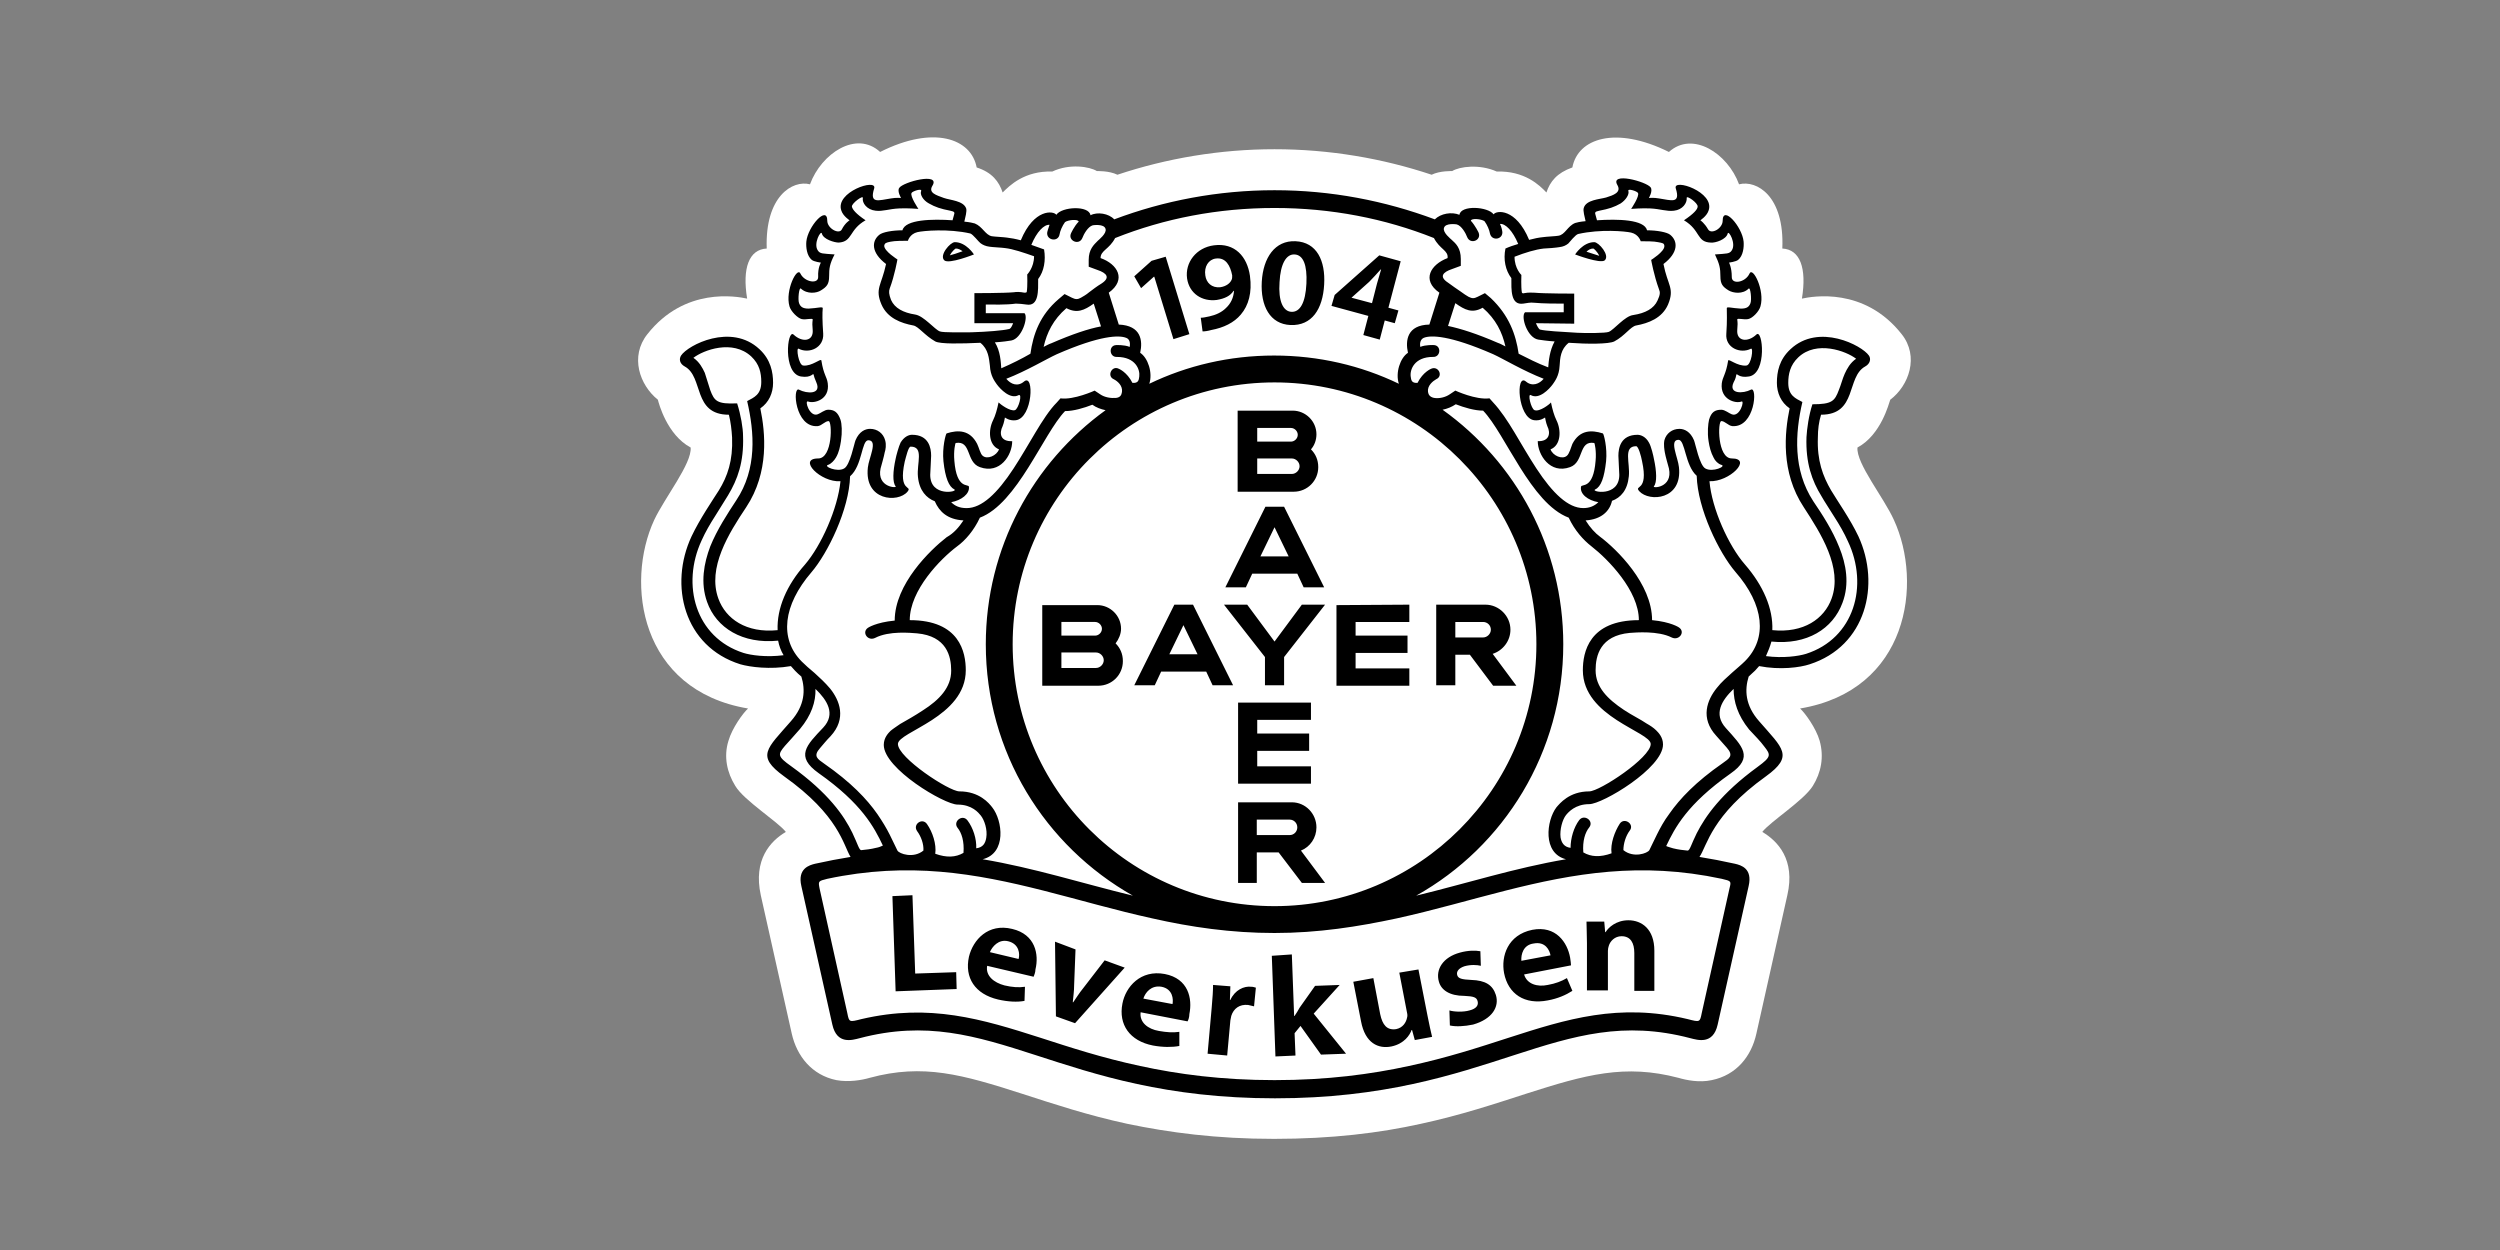
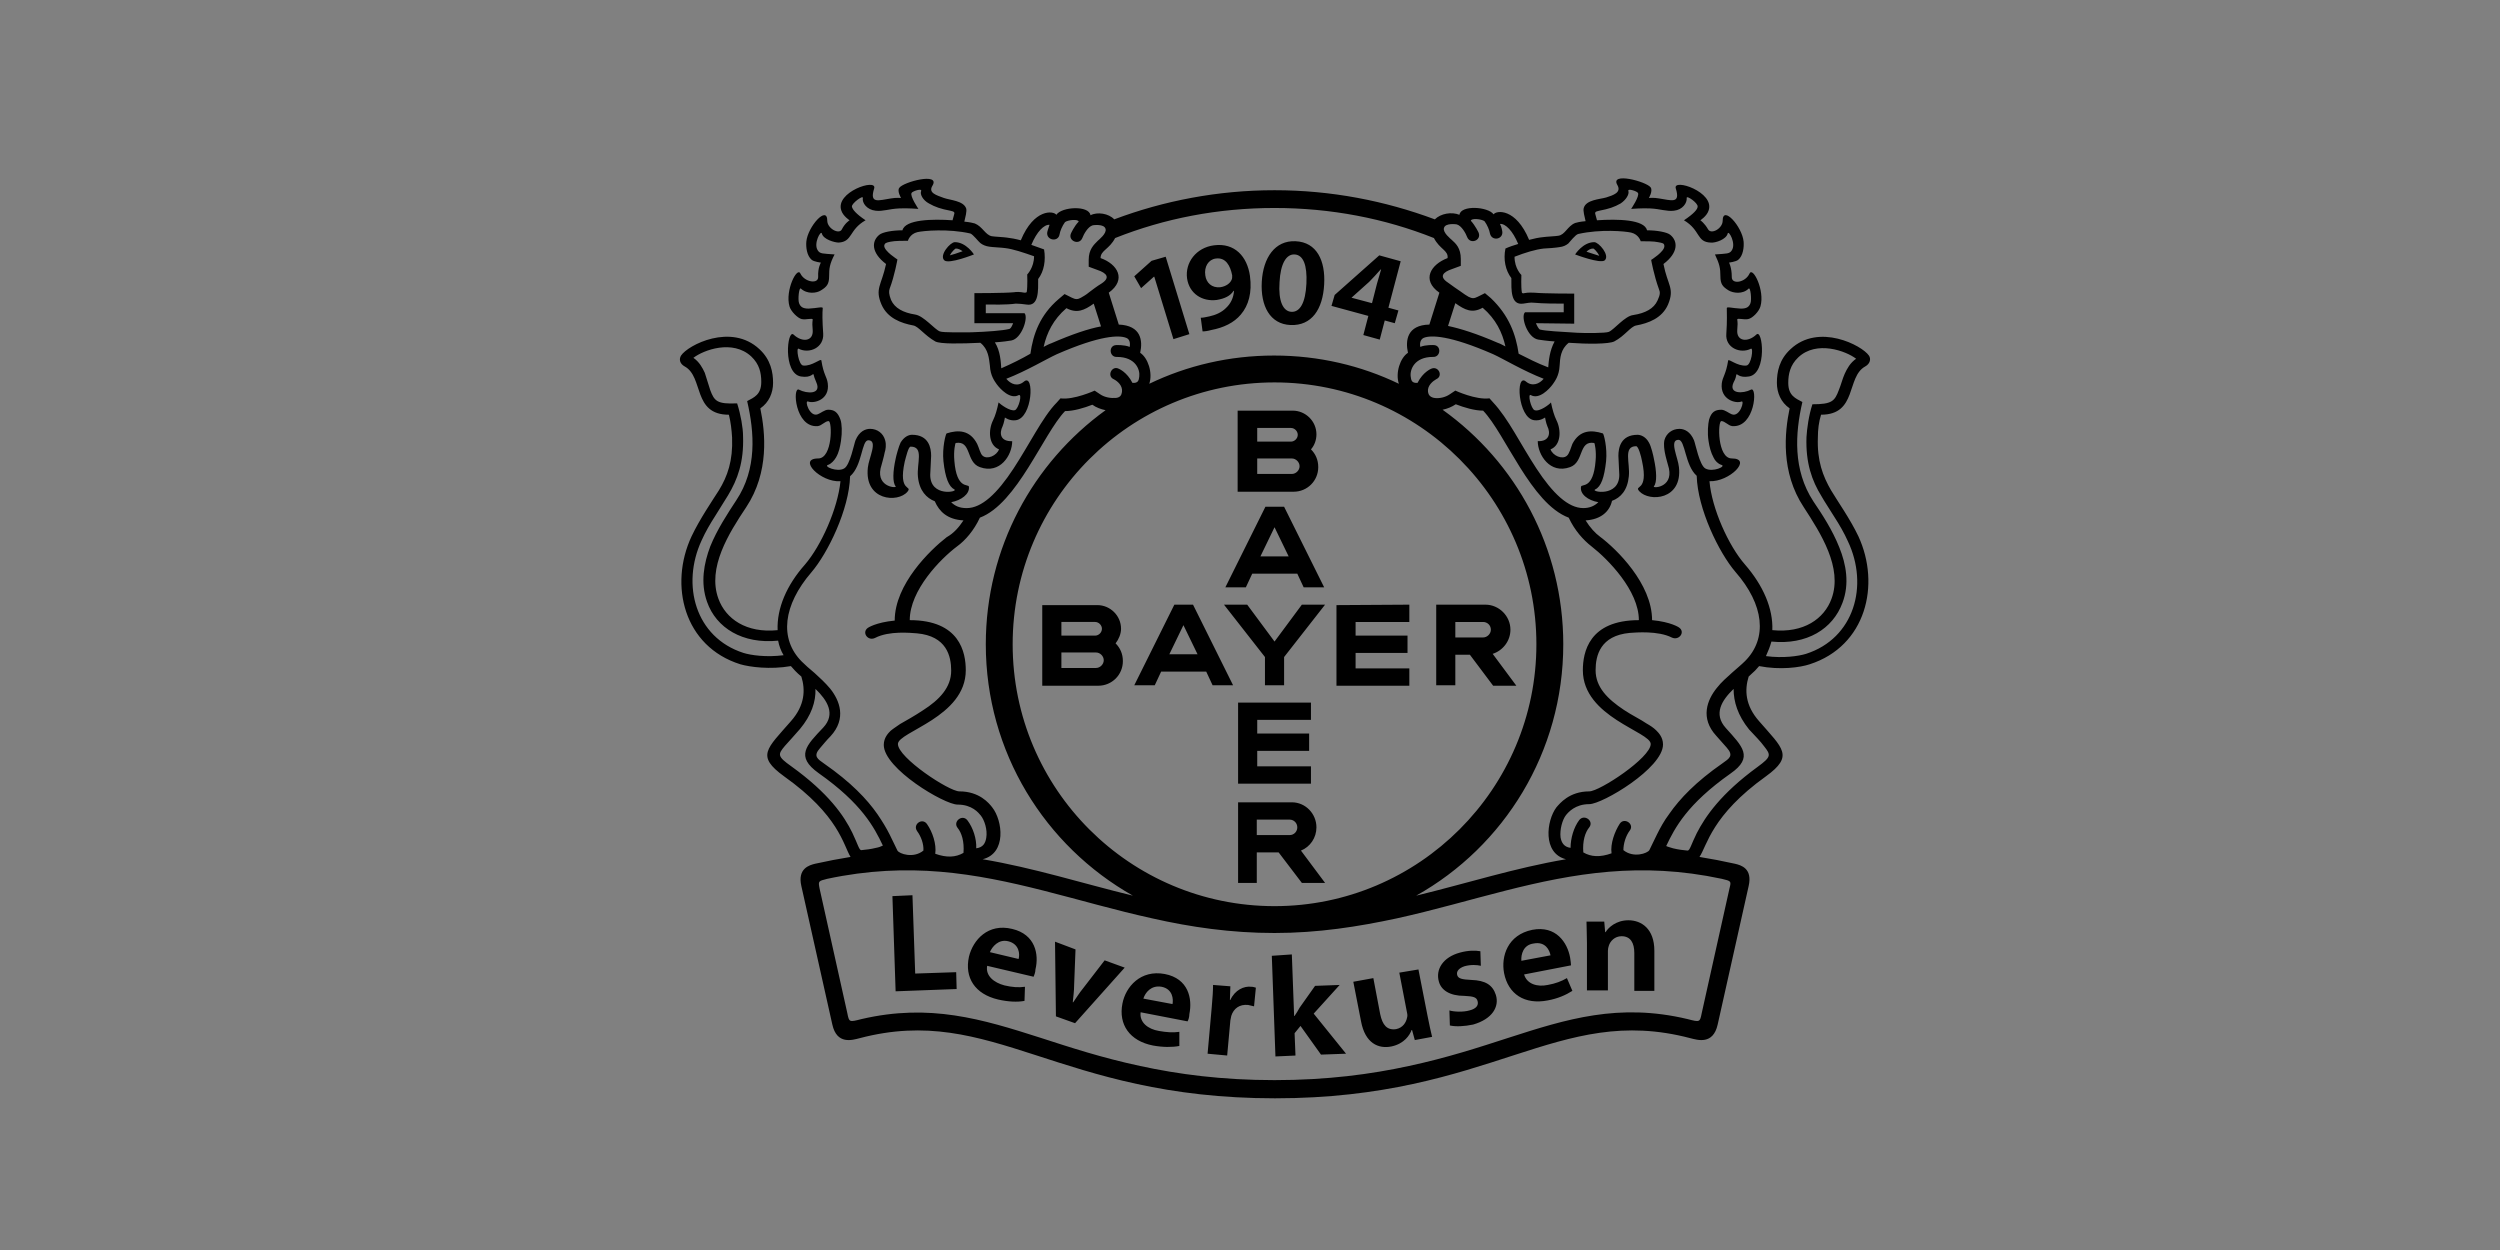
<svg xmlns="http://www.w3.org/2000/svg" id="Ebene_1" x="0px" y="0px" width="340px" height="170px" viewBox="0 0 340 170" xml:space="preserve">
  <rect x="0" y="0" width="340" height="170" fill="#808080" stroke="none" />
  <g id="Vordergrund">
    <g>
      <g>
-         <path fill="#FFFFFF" d="M136.36,26.179c0.928-0.928,2.972-2.972,6.75-2.848c2.354-1.115,5.079-0.682,6.07-0.062    c0,0,1.673-0.063,2.788,0.495c6.688-2.229,13.936-3.469,21.368-3.469s14.68,1.238,21.368,3.469    c1.114-0.558,2.787-0.495,2.787-0.495c0.991-0.621,3.717-0.992,6.069,0.062c3.779-0.125,5.822,1.857,6.753,2.848    c0.495-1.486,1.423-2.662,3.529-3.406c0.743-3.963,5.885-5.698,13.13-2.106c3.223-2.911,7.991,0.186,9.538,4.398    c2.417-0.619,6.194,1.611,5.885,8.734c2.416,0.123,3.346,2.663,2.664,6.812c1.422-0.309,8.486-1.609,13.565,4.832    c2.415,3.035,0.989,6.999-1.55,8.919c-0.186,0.496-1.238,4.77-4.46,6.502c-0.185,2.169,3.593,6.813,4.957,9.849    c3.964,8.609,1.98,23.166-12.76,25.643c0.681,0.618,2.167,2.663,2.664,4.397c0.619,2.23,0.186,4.336-0.931,6.131    c-1.238,1.983-5.759,4.833-6.874,6.257c2.105,1.238,4.521,3.778,3.406,8.609l-4.211,18.83c-0.682,3.097-2.727,5.635-6.071,6.316    c-1.673,0.372-3.469,0-4.521-0.31c-7.31-1.92-12.636-0.434-20.752,2.169c-4.21,1.36-8.855,2.91-14.307,4.086    c-5.573,1.238-12.076,2.045-19.942,2.045c-7.865,0-14.308-0.867-19.944-2.045c-5.451-1.178-10.096-2.726-14.308-4.086    c-8.114-2.603-13.441-4.151-20.749-2.169c-1.053,0.31-2.85,0.618-4.522,0.31c-3.345-0.682-5.388-3.282-6.069-6.316l-4.213-18.83    c-1.052-4.831,1.302-7.371,3.407-8.609c-1.115-1.424-5.698-4.273-6.875-6.257c-1.115-1.795-1.61-3.964-0.93-6.131    c0.496-1.734,1.982-3.779,2.664-4.397c-14.742-2.477-16.723-17.095-12.76-25.643c1.425-3.036,5.141-7.68,4.956-9.849    c-3.22-1.734-4.335-6.007-4.459-6.502c-2.478-1.981-3.841-5.884-1.424-8.919c5.079-6.443,12.14-5.141,13.564-4.832    c-0.681-4.149,0.248-6.688,2.664-6.812c-0.248-7.123,3.53-9.353,5.883-8.734c1.549-4.212,6.318-7.37,9.539-4.398    c7.247-3.654,12.387-1.857,13.13,2.106C134.935,23.454,135.863,24.693,136.36,26.179z" />
-       </g>
-       <path fill="none" d="M154.879,145.782c-5.203-1.114-9.601-2.602-13.626-3.902c-7.867-2.539-14.804-4.707-23.909-2.539   c-1.858,0.434-2.478,0.434-2.911-1.425l-3.717-16.97c-0.372-1.55,0.124-1.921,1.61-2.231c11.21-2.415,20.44-0.742,29.73,1.61   c4.893,1.239,9.724,2.664,14.803,3.778c5.141,1.115,10.528,1.921,16.413,1.921c5.884,0,11.273-0.806,16.413-1.921   c5.079-1.114,9.909-2.539,14.804-3.778c9.292-2.354,18.521-4.025,29.729-1.61c1.548,0.374,1.983,0.682,1.61,2.231l-3.778,16.97   c-0.433,1.858-1.052,1.922-2.911,1.425c-9.041-2.167-15.979,0-23.847,2.539c-4.025,1.301-8.422,2.788-13.625,3.902   c-5.202,1.115-11.149,1.919-18.458,1.919C166.09,147.701,160.081,146.897,154.879,145.782z M154.692,48.663l-0.495-0.309   l0.123-0.558c0.31-1.487,0.125-2.787-2.167-2.912h-0.558l-1.734-5.451l0.496-0.309c1.548-1.115,1.176-2.541-0.93-3.284   l-0.558-0.184v-0.56c0-0.928,0.558-1.422,0.93-1.733c0.124-0.062,0.186-0.186,0.31-0.248c0.124-0.062,0.186-0.186,0.31-0.31   c0.185-0.186,0.372-0.434,0.558-0.742l0.124-0.249l0.247-0.123c6.813-2.664,14.185-4.15,21.988-4.15   c7.806,0,15.176,1.486,21.989,4.15l0.247,0.123l0.122,0.249c0.187,0.309,0.374,0.557,0.56,0.742   c0.122,0.124,0.186,0.186,0.309,0.31c0.124,0.124,0.187,0.186,0.31,0.248c0.372,0.372,0.929,0.868,0.929,1.733v0.56l-0.557,0.184   c-2.107,0.744-2.479,2.167-0.93,3.284l0.495,0.309l-1.733,5.451h-0.558c-2.292,0.063-2.479,1.425-2.168,2.912l0.124,0.558   l-0.496,0.309c-0.681,0.434-1.301,2.043-0.867,3.284l0.619,1.795l-1.67-0.806c-5.017-2.415-10.654-3.778-16.662-3.778   c-5.946,0-11.582,1.363-16.662,3.778l-1.671,0.806l0.618-1.795C155.993,50.706,155.374,49.097,154.692,48.663z" />
+         </g>
      <path fill="none" d="M235.77,63.157c-0.063,0.062-0.123,0.123-0.186,0.186c-0.619,0.62-1.858,1.3-2.912,1.238h-0.928l0.062,0.928   c0.371,3.903,2.664,9.106,5.017,11.831c2.354,2.725,3.654,5.698,3.53,8.362l-0.063,0.743l0.743,0.063   c4.521,0.434,7.619-1.735,8.796-4.771c1.732-4.644-1.61-9.723-3.902-13.131c-2.973-4.52-2.479-9.599-1.797-12.882l0.126-0.558   l-0.436-0.31c-0.928-0.62-1.362-1.61-1.362-2.787c0-1.3,0.311-2.725,1.609-4.027c1.363-1.361,2.85-1.547,4.955-1.547   c1.055,0,3.655,1.177,4.398,2.291c0,0.062,0,0.062,0,0.125c0,0.061-0.062,0.124-0.249,0.248c-0.865,0.496-1.362,1.238-1.733,1.982   c-0.309,0.68-0.497,1.486-0.805,2.229c-0.496,1.301-1.115,2.229-3.159,2.229h-0.619l-0.185,0.558   c-0.312,1.053-0.436,2.167-0.496,3.284c-0.124,3.343,0.681,5.636,1.92,7.617c0.432,0.682,1.052,1.673,1.734,2.788   c0.681,1.053,1.361,2.291,1.92,3.406c2.911,6.318,0.929,14.06-6.132,16.29c-1.114,0.372-3.715,0.743-6.38,0.248l-0.433-0.062   l-0.31,0.371c-0.186,0.186-0.311,0.371-0.496,0.559c-0.248,0.246-0.619,0.556-0.929,0.865l-0.185,0.124l-0.001,0.187   c-0.619,1.98-0.434,4.334,1.61,6.688c0.805,0.93,1.486,1.672,2.044,2.354c0.557,0.683,0.806,1.115,0.929,1.487   c0.123,0.495,0.062,1.115-1.92,2.477c-4.956,3.593-7,6.628-8.053,8.797c-0.495,0.99-0.804,1.795-1.114,2.353   c-0.25,0.371-0.372,0.435-0.62,0.435c-0.991-0.063-2.415-0.186-3.468-0.621l-0.62-0.246l-0.372,0.618   c-0.621,1.053-3.157,1.238-4.211,0.62l-0.31-0.249l-0.372,0.124c-2.106,0.806-3.53,0.681-4.397,0.435   c-0.435-0.123-0.744-0.31-0.931-0.435c-0.062-0.062-0.185-0.124-0.185-0.124c-3.779-0.308-4.025-4.149-2.416-6.193   c0.371-0.434,1.487-1.857,3.842-1.857c1.608,0,9.165-4.771,9.165-7.246c0-0.558-0.371-0.991-0.681-1.239   c-0.308-0.31-0.743-0.558-1.177-0.806c-0.867-0.496-1.981-1.115-3.158-1.857c-2.294-1.486-4.274-3.345-4.274-6.132   c0-2.229,0.621-6.008,6.814-6.008h0.804V84.4c0-4.459-4.521-8.98-6.75-10.653c-0.991-0.743-2.044-1.982-2.787-3.592l-0.124-0.31   l-0.31-0.124c-2.291-0.806-4.335-3.407-6.256-6.502c-0.928-1.487-1.858-3.097-2.663-4.46c-0.868-1.362-1.672-2.663-2.478-3.529   l-0.249-0.248h-0.371c-0.992,0-2.292-0.373-3.407-0.806l-0.372-0.186l-0.371,0.248c-1.982,1.362-4.15,0.495-4.211-0.682   l-0.063-0.744h-0.742c-1.116,0-1.609-0.68-1.609-1.734c-0.063-1.115,0.493-2.229,0.99-2.539l0.495-0.31l-0.122-0.557   c-0.313-1.363-0.868-5.575,11.024-0.373c0.31,0.125,0.681,0.31,0.991,0.497l1.485,0.743l-0.373-1.673   c-0.433-2.043-1.36-4.025-3.344-5.698l-0.434-0.372l-0.494,0.249c-0.806,0.371-1.302,0.309-1.983,0   c-0.371-0.186-0.742-0.435-1.238-0.806c-0.493-0.372-1.053-0.744-1.609-1.177c-1.672-1.115-1.299-2.539,0.867-3.345l0.557-0.186   v-0.558c0-0.434-0.123-0.804-0.371-1.114c-0.125-0.124-0.186-0.248-0.311-0.372c-0.122-0.124-0.186-0.186-0.31-0.31   c-0.122-0.062-0.184-0.186-0.309-0.308c-0.124-0.125-0.185-0.187-0.309-0.31c-0.186-0.25-0.372-0.496-0.559-0.868   c-0.618-1.238,0.743-2.663,2.479-1.858l1.115-0.619c0,0,0.061-0.063,0.186-0.063c0.247-0.124,0.618-0.186,1.114-0.124   c1.054,0,1.796,0.372,1.919,0.557h1.364c-0.063,0-0.063,0.063-0.123,0.125c0,0,0.062,0,0.186-0.063c0.186,0,0.433,0,0.805,0.124   c0.68,0.31,1.672,1.115,2.539,3.159l0.248,0.681l0.683-0.186c0.62-0.187,1.238-0.31,1.796-0.372   c0.372-0.063,1.732-0.124,2.105-0.186c0.372-0.063,0.68-0.248,0.93-0.434c0.248-0.186,0.434-0.372,0.619-0.558   c0.061-0.062,0.186-0.186,0.248-0.248c0.061-0.063,0.124-0.123,0.248-0.186c0.123-0.124,0.311-0.248,0.433-0.31   c0.063,0,0.495-0.125,1.177-0.185l0.93-0.125l-0.248-0.866c-0.062-0.248-0.124-0.557-0.185-0.867c0-0.124-0.063-0.249-0.063-0.372   c0-0.062,0-0.062,0-0.124c0.063-0.124,0.186-0.309,0.805-0.496c0.62-0.187,1.302-0.31,1.733-0.434   c0.249-0.062,0.496-0.186,0.744-0.248c0.248-0.123,0.558-0.248,0.807-0.433c0.557-0.436,0.867-1.115,0.493-1.859   c0.187,0,0.374,0.062,0.683,0.124c0.557,0.123,1.114,0.248,1.611,0.434c0.245,0.062,0.433,0.186,0.557,0.248   c0.061,0,0.061,0.062,0.061,0.062c0,0.062,0,0.123-0.061,0.248c-0.063,0.186-0.867,1.735-0.867,1.735s1.672-0.187,1.858-0.187   c0.185,0,0.495,0,0.804,0.063c0.436,0.062,0.806,0.186,1.178,0.186c0.37,0.062,0.806,0.124,1.177,0   c0.496-0.124,0.93-0.435,1.053-1.052c0.063-0.31,0.063-0.621,0-0.991c0.309,0.062,0.744,0.184,1.115,0.371   c1.363,0.621,1.858,1.424,1.672,1.981c-0.185,0.434-0.742,0.868-0.804,0.868l-0.931,0.619c0,0,0.931,0.742,0.992,0.742   c0.063,0.064,0.123,0.064,0.184,0.188c0.187,0.186,0.374,0.371,0.559,0.744c0.558,1.052,1.796,0.68,2.292,0.433   c0.495-0.309,1.053-0.866,1.238-1.61c0.62,0.682,1.238,1.734,1.302,2.54c0.061,0.68-0.125,1.487-0.435,1.733   c-0.125,0.063-0.742,0.187-0.807,0.187l-1.176,0.124c0,0,0.62,1.176,0.681,1.362c0.063,0.248,0.124,0.62,0.124,1.177   c-0.062,1.362,1.239,1.61,1.919,1.486c0.56-0.062,1.116-0.372,1.55-0.805c0.063,0.124,0.124,0.186,0.186,0.372   c0.372,0.866,0.559,2.043,0.31,2.911c-0.124,0.496-0.867,1.178-1.053,1.178c-0.062,0-0.124,0-0.31,0c-0.123,0-0.309,0-0.434-0.063   c-0.185,0-0.373-0.063-0.496-0.063c-0.744,0.063-0.929,0.497-0.865,0.993c0,0.186,0.061,0.372,0.061,0.495   c0,0.186,0,0.372-0.061,0.743c-0.187,2.478,1.92,2.478,3.282,1.735c0.061,0.372,0.125,0.805,0.061,1.3   c0,0.682-0.122,1.363-0.37,1.857c-0.247,0.496-0.494,0.682-0.742,0.744c-0.559,0.124-0.806,0-0.867-0.062   c-1.054-0.557-1.363-0.186-1.487,0.434c0,0.125-0.062,0.187-0.062,0.31c-0.062,0.124-0.123,0.309-0.186,0.495   c-0.62,1.239-0.063,2.231,1.052,2.417c0.496,0.123,1.114,0.062,1.673-0.124c0,0.309-0.063,0.744-0.186,1.177   c-0.373,1.3-1.052,2.043-1.922,1.981c0,0-0.062,0-0.122-0.063c-0.124-0.062-0.186-0.124-0.31-0.185   c-0.123-0.124-0.311-0.186-0.435-0.248c-0.185-0.063-0.433-0.186-0.743-0.186c-0.248,0-0.743,0.186-0.928,0.805   c-0.063,0.248-0.124,0.496-0.124,0.744c-0.063,0.496-0.063,1.239,0.062,1.921c0.063,0.68,0.248,1.424,0.62,2.043   c0.31,0.62,0.929,1.176,1.797,1.176C235.646,63.157,235.707,63.157,235.77,63.157z M125.954,25.065   c-0.311,0.744-0.062,1.424,0.495,1.857c0.248,0.187,0.558,0.31,0.805,0.434c0.248,0.124,0.496,0.186,0.744,0.248   c0.434,0.125,1.115,0.25,1.734,0.435c0.558,0.186,0.744,0.372,0.806,0.495c0,0,0,0.062,0,0.124c0,0.124,0,0.248-0.062,0.372   c-0.062,0.31-0.123,0.62-0.186,0.866l-0.248,0.868l0.929,0.123c0.744,0.124,1.115,0.188,1.178,0.188   c0.186,0.062,0.309,0.186,0.434,0.31c0.062,0.062,0.186,0.123,0.248,0.185c0.063,0.062,0.186,0.186,0.249,0.248   c0.186,0.186,0.372,0.372,0.619,0.558c0.248,0.186,0.558,0.372,0.929,0.434c0.309,0.062,1.672,0.124,2.106,0.186   c0.557,0.062,1.176,0.186,1.796,0.372l0.681,0.186l0.248-0.682c0.867-2.043,1.858-2.849,2.54-3.159   c0.371-0.124,0.619-0.186,0.804-0.124c0.062,0,0.125,0,0.187,0.063c0-0.063-0.062-0.063-0.125-0.124h1.363   c0.124-0.186,0.866-0.496,1.919-0.556c0.434,0,0.868,0.061,1.115,0.123c0.125,0.062,0.187,0.124,0.187,0.124   c2.849-0.186,4.211,1.238,3.592,2.477c-0.186,0.372-0.372,0.62-0.557,0.868c-0.124,0.124-0.187,0.186-0.31,0.309   c-0.124,0.124-0.186,0.186-0.309,0.31c-0.124,0.125-0.248,0.186-0.31,0.31c-0.123,0.123-0.248,0.248-0.309,0.372   c-0.186,0.31-0.373,0.681-0.373,1.114v0.558l0.558,0.186c2.167,0.744,2.539,2.167,0.866,3.345   c-0.619,0.434-1.177,0.805-1.61,1.176c-0.496,0.372-0.867,0.621-1.238,0.807c-0.682,0.309-1.24,0.433-1.983,0l-0.495-0.249   l-0.433,0.372c-1.921,1.673-2.85,3.655-3.345,5.698l-0.373,1.673l1.487-0.742c0.371-0.188,0.681-0.31,0.991-0.497   c11.893-5.203,11.335-0.99,11.024,0.373l-0.123,0.557l0.496,0.31c0.496,0.31,1.054,1.424,0.99,2.539   c-0.062,1.052-0.494,1.734-1.609,1.734h-0.743l-0.063,0.744c-0.123,1.177-2.291,2.043-4.211,0.682l-0.372-0.248l-0.372,0.186   c-1.115,0.433-2.354,0.805-3.407,0.805h-0.371l-0.248,0.309c-0.806,0.867-1.673,2.106-2.477,3.53   c-0.867,1.362-1.734,2.911-2.664,4.459c-1.92,3.035-4.025,5.636-6.318,6.441l-0.309,0.124l-0.124,0.31   c-0.743,1.609-1.797,2.787-2.787,3.592c-2.23,1.672-6.751,6.193-6.751,10.653v0.805h0.805c6.193,0,6.812,3.778,6.812,6.008   c0,2.725-1.981,4.645-4.272,6.132c-1.116,0.742-2.292,1.361-3.16,1.857c-0.433,0.247-0.866,0.558-1.176,0.806   s-0.682,0.682-0.682,1.238c0,2.478,7.556,7.246,9.167,7.246c2.354,0,3.468,1.363,3.84,1.858c1.611,2.106,1.363,5.946-1.796,5.946   h-0.309l-0.311,0.308c-0.063,0.063-0.124,0.063-0.186,0.124c-0.186,0.126-0.495,0.311-0.929,0.435   c-0.868,0.248-2.292,0.372-4.397-0.435l-0.372-0.124l-0.31,0.25c-1.053,0.681-3.592,0.494-4.211-0.62L121,115.615l-0.619,0.247   c-1.053,0.435-2.478,0.62-3.469,0.62c-0.247,0-0.434-0.063-0.619-0.436c-0.309-0.556-0.62-1.361-1.115-2.354   c-1.115-2.167-3.097-5.202-8.052-8.794c-1.981-1.424-2.043-2.044-1.92-2.478c0.123-0.372,0.371-0.806,0.929-1.486   c0.557-0.682,1.239-1.425,2.044-2.354c2.044-2.354,2.23-4.707,1.61-6.69l-0.062-0.247l-0.186-0.123   c-0.372-0.311-0.681-0.62-0.929-0.867c-0.186-0.186-0.373-0.372-0.495-0.557l-0.31-0.372l-0.434,0.062   c-2.726,0.435-5.265,0.123-6.379-0.247c-7.186-2.292-9.167-10.036-6.256-16.29c0.557-1.177,1.238-2.354,1.919-3.407   c0.681-1.115,1.363-2.106,1.734-2.788c1.239-2.043,2.044-4.272,1.92-7.619c-0.062-1.114-0.186-2.167-0.496-3.283l-0.186-0.558   h-0.619c-2.044,0-2.665-0.928-3.16-2.229c-0.309-0.744-0.496-1.549-0.805-2.229c-0.31-0.744-0.805-1.549-1.735-1.981   c-0.186-0.124-0.247-0.186-0.247-0.248c0-0.063,0-0.063,0-0.124c0.743-1.115,3.345-2.291,4.397-2.291   c2.106,0,3.593,0.186,4.956,1.548c1.3,1.301,1.61,2.727,1.61,4.026c0,1.177-0.496,2.167-1.362,2.787l-0.434,0.31l0.124,0.557   c0.681,3.222,1.176,8.362-1.797,12.883c-2.292,3.407-5.574,8.486-3.902,13.131c1.115,3.097,4.274,5.204,8.795,4.77l0.743-0.063   l-0.062-0.743c-0.125-2.663,1.115-5.636,3.53-8.361c2.354-2.726,4.646-7.928,5.018-11.831l0.062-0.928h-0.93   c-1.052,0.062-2.292-0.62-2.911-1.239c-0.062-0.063-0.124-0.125-0.187-0.186c0.063,0,0.125,0,0.249,0   c0.929,0,1.486-0.62,1.796-1.178c0.309-0.619,0.495-1.362,0.619-2.044c0.124-0.68,0.124-1.424,0.061-1.919   c0-0.249-0.061-0.496-0.123-0.744c-0.186-0.62-0.681-0.804-0.93-0.804c-0.309,0-0.557,0.123-0.743,0.185   c-0.124,0.062-0.309,0.186-0.434,0.248c-0.062,0.063-0.186,0.124-0.31,0.186c0.124,0.063,0.124,0.063,0.124,0.063   c-0.929,0.061-1.611-0.682-1.919-1.982c-0.125-0.435-0.187-0.867-0.187-1.177c0.558,0.187,1.115,0.248,1.673,0.123   c1.115-0.248,1.671-1.176,1.052-2.415c-0.124-0.248-0.186-0.372-0.186-0.496c-0.062-0.123-0.062-0.247-0.062-0.309   c-0.124-0.62-0.433-0.991-1.486-0.434c-0.062,0.062-0.31,0.124-0.868,0.062c-0.372-0.186-0.619-0.372-0.806-0.806   c-0.248-0.496-0.371-1.178-0.371-1.857c0-0.496,0-0.93,0.061-1.302c1.363,0.744,3.469,0.744,3.284-1.733   c0-0.31-0.062-0.558-0.062-0.743c0-0.186,0-0.31,0.062-0.496c0.062-0.495-0.124-0.928-0.867-0.992c-0.124,0-0.31,0-0.495,0.063   c-0.125,0-0.249,0.062-0.435,0.062c-0.124,0-0.247,0-0.309,0c-0.248-0.062-0.93-0.744-1.053-1.177   c-0.248-0.867-0.062-1.982,0.31-2.911c0.062-0.124,0.124-0.249,0.187-0.372c0.433,0.433,1.052,0.742,1.548,0.805   c0.681,0.124,1.982-0.124,1.92-1.486c0-0.559,0.063-0.929,0.124-1.178c0.062-0.186,0.682-1.362,0.682-1.362l-1.177-0.124   c-0.124,0-0.743-0.124-0.805-0.186c-0.31-0.248-0.496-1.052-0.434-1.735c0.062-0.806,0.681-1.919,1.301-2.539   c0.186,0.682,0.743,1.301,1.238,1.547c0.495,0.31,1.672,0.682,2.292-0.434c0.186-0.371,0.371-0.557,0.557-0.742   c0.062-0.062,0.124-0.124,0.187-0.186c0-1.363-0.619-1.795-0.744-2.229c-0.187-0.558,0.31-1.363,1.672-1.981   c0.435-0.186,0.806-0.31,1.115-0.372c-0.062,0.372-0.062,0.68,0,0.991c0.124,0.62,0.557,0.928,1.053,1.052   c0.372,0.062,0.805,0.062,1.177,0s0.743-0.124,1.177-0.186c0.309-0.062,0.557-0.062,0.805-0.062c0.186,0,1.858,0.186,1.858,0.186   s-0.805-1.487-0.867-1.733c-0.063-0.125-0.063-0.188-0.063-0.25c0,0,0,0,0.063,0c0.124-0.123,0.371-0.186,0.558-0.248   c0.495-0.186,1.053-0.372,1.61-0.434C125.582,25.127,125.768,25.127,125.954,25.065z" />
      <path d="M96.595,53.061c0.557,1.487,0.929,1.921,3.655,1.796c0.495,1.549,0.805,3.345,0.805,4.459   c0.124,3.53-0.744,5.885-2.044,8.052c-0.434,0.682-1.053,1.672-1.734,2.787c-0.681,1.052-1.363,2.231-1.858,3.344   c-2.788,6.008-0.867,13.194,5.698,15.3c0.992,0.309,3.098,0.619,5.451,0.309c-0.372-0.619-0.62-1.301-0.743-1.98   c-4.831,0.494-8.424-1.735-9.662-5.266c-0.93-2.602-0.433-5.265,0.434-7.556c0.929-2.292,2.354-4.46,3.53-6.256   c2.849-4.274,2.478-9.23,1.486-13.503c0.929-0.496,1.92-0.868,1.92-2.601c0-1.24-0.248-2.416-1.363-3.469   c-2.54-2.354-6.503-0.868-7.867,0.186c0.805,0.556,1.239,1.362,1.549,2.043C96.1,51.512,96.347,52.317,96.595,53.061z    M129.361,68.299c0.495,0.493,1.114,0.804,2.106,0.804c2.043,0,4.149-1.981,6.379-5.388c1.053-1.61,2.044-3.345,2.973-4.894   c0.929-1.547,1.919-3.097,2.911-4.087l0.496-0.558c1.796,0.248,4.645-1.052,4.645-1.052l0.744,0.495   c0.619,0.434,1.486,0.558,2.167,0.496c0.558-0.063,0.743-0.372,0.806-0.806c0.123-0.866-0.62-1.486-1.116-1.733   c-0.991-0.434-0.249-1.921,0.682-1.425c0,0,1.114,0.435,1.857,1.921c0.806,0.062,0.868-0.372,0.929-0.867   c0.125-0.93-0.495-2.663-3.034-2.663c-1.053,0.062-1.177-1.55-0.125-1.61c0,0,1.115-0.063,1.858,0.248   c0.124-0.744-0.124-1.114-0.496-1.239c-0.929-0.371-3.468-0.371-9.414,2.23c-1.363,0.619-4.149,2.291-6.875,3.343   c0.619,0.744,1.548,1.116,2.416,0.372c1.424-1.178,1.176,4.956-1.115,5.265c-0.868,0.124-1.486-0.373-1.486-0.373   s-0.125,0.743-0.31,1.178c-0.496,0.99-0.309,2.105,1.3,2.043c0,1.92-1.672,4.521-4.397,3.529c-1.92-0.68-1.115-3.654-3.283-3.283   c-0.062,0-0.31,1.054-0.187,2.417c0.31,3.963,1.92,3.097,1.981,3.529C131.899,67.184,130.723,68.05,129.361,68.299z    M131.033,70.775c-2.167-0.123-3.283-1.176-3.902-2.602c-1.115-0.434-2.106-1.423-2.292-3.343   c-0.186-1.796,0.867-4.088-0.991-4.088c-0.31,0-0.62,1.363-0.806,2.044c-0.929,4.274,1.115,3.159,0.373,4.088   c-1.301,1.549-5.885,1.238-5.388-3.284c0.123-1.3,1.424-3.715,0.062-3.715c-0.929,0-0.805,3.468-2.478,4.894   c-0.124,4.521-3.034,10.467-5.265,13.069c-3.84,4.458-4.398,9.042-1.301,12.139c0.434,0.434,1.053,0.99,1.734,1.549   c0.681,0.619,1.425,1.3,2.106,2.106c1.3,1.609,2.292,4.087,0.062,6.502c-0.558,0.558-0.992,1.115-1.425,1.61   c-0.991,1.115-0.309,1.486,0.558,2.106c3.654,2.54,5.822,4.83,7.247,6.874c0.681,0.992,1.239,1.921,1.672,2.787   c0.373,0.806,0.744,1.485,1.053,2.169c0.248,0.433,2.168,1.114,3.531,0c0.063-0.867-0.31-1.923-0.867-2.665   c-0.621-0.93,0.744-1.857,1.362-0.93c0.743,1.055,1.301,2.728,1.115,4.027c1.548,0.557,2.787,0.495,3.84-0.122   c0.124-1.551-0.248-2.728-0.806-3.407c-0.681-0.867,0.682-1.922,1.363-0.991c0.744,0.991,1.238,2.477,1.177,3.778   c0.929-0.125,1.238-0.683,1.363-1.426c0.186-1.114-0.249-2.416-0.744-3.034c-0.31-0.372-1.177-1.487-3.16-1.487   c-1.796,0-10.034-4.893-10.034-8.113c0-0.992,0.62-1.61,0.93-1.922c0.372-0.31,0.867-0.617,1.3-0.928   c0.867-0.494,1.982-1.115,3.097-1.857c2.23-1.424,3.841-3.099,3.841-5.389c0-1.982-0.62-4.707-4.645-5.079   c-0.867-0.062-3.779-0.372-5.699,0.619c-0.99,0.496-1.858-0.743-0.99-1.363c0,0,1.052-0.742,3.653-0.992   c0-4.954,4.832-9.601,7.06-11.334C129.731,72.51,130.413,71.705,131.033,70.775z M110.903,93.692   c0.062,1.733-0.558,3.593-2.106,5.45c-0.805,0.93-1.487,1.673-2.044,2.293c-0.991,1.176-1.053,1.424,0.868,2.787   c5.078,3.653,7.185,6.75,8.299,9.043c0.744,1.548,0.929,2.415,1.239,2.353c0.62-0.062,1.239-0.123,1.982-0.31   c0.371-0.063,0.681-0.185,0.929-0.31c-1.177-2.478-2.849-5.699-8.733-9.848c-3.221-2.291-1.672-3.778,0.619-6.193   C113.69,97.1,112.513,95.241,110.903,93.692z M137.784,43.956h-5.266v-4.087c0,0,4.15,0,5.388-0.125   c0.31-0.061,0.806-0.061,1.425,0.062c0.062,0,0.309,0,0.309-0.123c0.125-0.744,0.062-2.355,0.062-2.355s0.929-0.928,0.929-2.477   c-1.423-0.496-2.848-0.992-3.963-1.115c-0.372-0.061-1.796-0.123-2.106-0.186c-0.495-0.061-0.929-0.248-1.238-0.495   c-0.248-0.186-0.991-1.177-1.363-1.301c-2.973-0.68-6.38-0.371-7.185-0.186c-1.053,0.248-1.3,1.177-1.3,1.177   c-0.558,0-1.796,0-2.354,0.124c-0.62,0.123-0.806,0.186-0.868,0.558c0,0.743,1.795,1.857,1.795,1.857s-0.371,2.167-1.052,3.964   c-0.125,0.372-0.125,0.744,0.186,1.548c0.495,1.115,1.673,1.735,3.283,1.981c1.176,0.188,2.663,2.045,3.345,2.292   c0.434,0.186,3.221,0.123,4.274,0.123c2.167-0.062,4.335-0.247,5.079-0.433C137.475,44.762,137.659,44.266,137.784,43.956z    M133.325,46.619c-2.601,0.125-5.451,0.186-6.132-0.186c-1.425-0.806-2.292-2.044-2.973-2.167c-1.672-0.31-3.53-0.992-4.336-2.849   c-0.93-2.167,0-2.602,0.62-5.512c-2.044-1.549-1.982-3.098-0.929-3.964c0.434-0.373,1.795-0.62,3.159-0.62   c0.371-1.487,4.087-1.549,6.813-1.363c0.063-0.186,0.124-0.496,0.186-0.681c0.124-0.373,0.124-0.496-0.495-0.62   c-1.301-0.248-2.044-0.496-2.912-0.992c-0.805-0.434-1.238-1.239-1.052-1.671c0.186-0.435-1.177,0-1.301,0.248   c-0.248,0.434,0.93,2.167,0.93,2.167s-1.611-0.124-2.603-0.063c-1.424,0.063-2.23,0.434-3.22,0.31   c-1.177-0.124-1.858-1.053-1.734-1.735c0.062-0.434-1.548,0.744-1.486,1.178c0.061,0.372,0.557,0.991,1.858,1.859   c-2.292,1.3-1.734,2.911-3.654,3.034c-0.559,0-2.106-0.433-2.292-1.239c-0.125-0.494-1.177,1.364-0.559,2.293   c0.31,0.494,0.682,0.434,2.292,0.556c-0.681,1.301-0.744,1.92-0.744,2.974c0,1.052-0.309,1.423-1.115,1.919   c-0.557,0.372-1.858,0.558-2.726-0.248c-0.248-0.249-0.434,1.486-0.248,1.981c0.187,0.494,0.496,0.744,1.301,0.744   c1.239-0.063,1.92-0.31,1.92-0.063c-0.062,0.682-0.062,1.672,0.062,3.469c0.124,1.92-1.92,2.788-3.344,2.044   c-0.373-0.186,0,2.229,0.619,2.292c1.238,0.124,2.416-1.052,2.478-0.681c0.309,1.981,0.744,2.167,0.867,3.097   c0.31,2.229-1.859,2.788-2.664,2.478c-0.558-0.248,0.186,2.167,1.3,1.735c0.373-0.125,0.93-0.62,1.425-0.62   c0.805,0,1.301,0.309,1.673,1.362c0.186,0.557,0.248,1.673,0.062,2.912c-0.124,0.743-0.248,1.486-0.681,2.229   c-0.248,0.434-0.681,0.867-1.053,0.992c-0.744,0.186,1.239,1.052,2.167,0.494c0.806-0.434,1.363-3.407,1.549-3.84   c0.495-1.176,1.301-1.548,1.981-1.548c0.991,0,1.796,0.62,2.044,1.548c0.186,0.62,0.062,1.302-0.062,1.673   c-0.062,0.433-0.495,1.919-0.557,2.167c-0.557,2.601,2.354,2.726,2.044,2.416c-0.434-0.496-0.372-2.043,0-3.716   c0.062-0.372,0.433-1.734,0.681-2.229c0.495-0.804,1.115-1.052,1.548-1.052c2.291,0,2.602,1.796,2.602,2.849   c0,0.434-0.124,2.292-0.124,2.601c0,3.097,3.902,2.292,3.283,1.981c-0.744-0.372-1.238-1.549-1.486-3.84   c-0.186-1.859,0.31-3.717,0.434-3.779c1.549-0.495,3.159-0.495,4.15,1.425c0.247,0.495,0.434,1.362,0.744,1.609   c0.619,0.559,1.919,0,2.229-0.867c-1.424-0.556-1.486-2.601-0.805-3.962c0.309-0.621,0.558-1.487,0.743-2.417   c0.248,0.249,1.548,1.24,2.229,1.052c0.496-0.185,1.054-2.292,0.496-2.042c-1.115,0.618-2.478-0.806-2.974-1.487   c-0.248-0.372-0.867-1.115-0.93-2.539C134.501,48.788,134.439,47.487,133.325,46.619z M140.137,48.105   c0.372-2.663,1.301-5.264,3.84-7.432l0.805-0.681l0.991,0.494c0.496,0.25,0.805,0.25,1.239,0c0.309-0.185,0.681-0.371,1.114-0.742   c0.495-0.372,1.053-0.806,1.672-1.177c1.239-0.806,0.743-1.424-0.558-1.858l-1.176-0.435v-0.929c0-1.424,0.682-2.043,1.239-2.601   c0.124-0.124,1.239-0.992,1.054-1.609c-0.187-0.744-1.735-0.496-1.735-0.496c-0.681,0.186-1.238,1.238-1.424,1.735   c-0.434,1.052-1.981,0.372-1.548-0.62c0,0,0.433-0.991,1.053-1.61c-0.063-0.372-1.425-0.249-1.859,0.062   c-0.371,0.495-0.681,1.238-0.743,1.672c-0.187,1.114-1.858,0.806-1.673-0.31c0,0,0.124-0.495,0.31-0.992   c-0.744-0.062-1.734,0.93-2.477,2.727c0.557,0.186,1.176,0.434,1.734,0.619c0.249,1.486,0,2.973-0.805,4.027   c0,1.547,0.123,3.777-1.61,3.468c-0.372-0.062-1.053-0.124-1.424-0.124c-1.301,0.186-3.222,0.124-4.088,0.124v1.178h5.264   c0.558,0.556-0.371,3.468-1.796,3.715c-0.372,0.063-1.176,0.187-2.23,0.249c0.744,1.176,0.806,2.663,0.868,3.53   C137.598,49.468,138.961,48.788,140.137,48.105z M206.535,48.105c1.237,0.62,2.539,1.302,4.024,1.858   c0.063-0.866,0.187-2.29,0.868-3.529c-0.992-0.062-1.796-0.186-2.229-0.248c-1.486-0.248-2.416-3.159-1.796-3.716h5.264v-1.176   c-0.929,0-2.787,0-4.086-0.124c-0.372-0.062-1.053,0.062-1.424,0.124c-1.736,0.248-1.612-1.921-1.612-3.47   c-0.804-1.052-1.114-2.539-0.804-4.025c0.557-0.25,1.114-0.434,1.734-0.62c-0.744-1.795-1.734-2.787-2.479-2.726   c0.249,0.496,0.31,0.992,0.31,0.992c0.187,1.115-1.424,1.423-1.672,0.309c-0.063-0.435-0.372-1.177-0.743-1.672   c-0.435-0.309-1.797-0.434-1.858-0.062c0.62,0.682,1.053,1.61,1.053,1.61c0.434,1.053-1.116,1.673-1.55,0.62   c-0.185-0.495-0.743-1.548-1.424-1.734c0,0-1.549-0.248-1.735,0.494c-0.184,0.62,0.931,1.487,1.056,1.611   c0.556,0.495,1.236,1.114,1.236,2.602v0.929l-1.176,0.434c-1.3,0.433-1.796,1.052-0.558,1.857   c0.619,0.434,1.177,0.868,1.673,1.178c0.494,0.372,0.804,0.556,1.113,0.742c0.496,0.248,0.744,0.248,1.238,0l0.992-0.495   l0.806,0.68C205.234,42.903,206.163,45.504,206.535,48.105z M213.347,46.619c-1.113,0.868-1.176,2.106-1.237,3.097   c-0.063,1.425-0.682,2.167-0.93,2.54c-0.494,0.681-1.856,2.105-2.972,1.487c-0.496-0.31,0,1.858,0.496,2.043   c0.68,0.248,2.042-0.806,2.228-1.052c0.188,0.929,0.435,1.796,0.744,2.416c0.68,1.362,0.621,3.407-0.805,3.963   c0.309,0.867,1.609,1.425,2.229,0.867c0.311-0.247,0.558-1.114,0.743-1.609c0.991-1.921,2.603-1.921,4.149-1.425   c0.124,0.062,0.62,1.919,0.436,3.778c-0.249,2.229-0.682,3.468-1.487,3.84c-0.68,0.31,3.283,1.114,3.283-1.981   c0-0.372-0.124-2.167-0.124-2.601c0-1.052,0.31-2.85,2.603-2.85c0.433,0,1.112,0.248,1.548,1.052   c0.309,0.496,0.619,1.858,0.681,2.229c0.371,1.673,0.434,3.222,0,3.717c-0.31,0.31,2.602,0.248,2.043-2.416   c-0.063-0.248-0.494-1.735-0.556-2.167c-0.064-0.372-0.187-1.053-0.064-1.673c0.249-0.928,1.056-1.548,2.045-1.548   c0.682,0,1.487,0.372,1.982,1.548c0.186,0.434,0.743,3.407,1.548,3.84c0.99,0.558,2.913-0.309,2.17-0.495   c-0.436-0.124-0.867-0.557-1.055-0.991c-0.371-0.682-0.558-1.424-0.681-2.229c-0.187-1.177-0.063-2.354,0.063-2.912   c0.31-1.052,0.806-1.362,1.673-1.362c0.494,0,1.052,0.494,1.424,0.62c1.114,0.433,1.795-1.983,1.3-1.735   c-0.742,0.31-2.911-0.248-2.663-2.478c0.124-0.929,0.557-1.177,0.867-3.097c0.062-0.31,1.238,0.805,2.477,0.68   c0.681-0.062,0.993-2.478,0.619-2.291c-1.424,0.743-3.529-0.125-3.344-2.044c0.124-1.797,0.063-2.788,0.063-3.47   c0-0.247,0.681,0,1.918,0.063c0.808,0,1.117-0.249,1.302-0.744c0.186-0.495,0-2.23-0.248-1.981   c-0.804,0.806-2.106,0.62-2.726,0.248c-0.805-0.495-1.116-0.867-1.116-1.919c0-1.115-0.121-1.671-0.74-2.974   c1.609-0.123,1.979-0.062,2.291-0.556c0.619-0.93-0.435-2.787-0.558-2.293c-0.187,0.806-1.673,1.301-2.292,1.238   c-1.981-0.061-1.363-1.672-3.655-3.034c1.301-0.868,1.859-1.487,1.859-1.859c0.062-0.496-1.549-1.61-1.487-1.178   c0.063,0.682-0.557,1.611-1.735,1.735c-0.99,0.124-1.856-0.248-3.22-0.31c-0.991-0.062-2.602,0.063-2.602,0.063   s1.178-1.734,0.929-2.167c-0.123-0.248-1.485-0.682-1.3-0.248c0.122,0.433-0.311,1.176-1.054,1.672   c-0.868,0.496-1.61,0.743-2.91,0.991c-0.62,0.123-0.62,0.247-0.496,0.62c0.063,0.184,0.125,0.434,0.186,0.68   c2.787-0.186,6.443-0.124,6.813,1.363c1.302,0,2.728,0.247,3.16,0.62c1.052,0.866,1.114,2.415-0.931,3.964   c0.559,2.911,1.55,3.282,0.621,5.512c-0.805,1.858-2.663,2.54-4.336,2.849c-0.743,0.124-1.549,1.425-2.975,2.167   C218.798,46.805,215.889,46.805,213.347,46.619z M208.89,43.956c0.122,0.31,0.37,0.806,0.558,0.867   c0.742,0.186,2.91,0.31,5.078,0.434c1.052,0.062,3.84,0.062,4.272-0.124c0.742-0.309,2.168-2.166,3.346-2.292   c1.609-0.248,2.787-0.866,3.282-1.981c0.372-0.805,0.372-1.115,0.186-1.548c-0.681-1.859-1.053-3.964-1.053-3.964   s1.795-1.115,1.795-1.858c0-0.435-0.247-0.435-0.865-0.557c-0.496-0.125-1.734-0.125-2.354-0.125c0,0-0.248-0.928-1.301-1.176   c-0.807-0.186-4.149-0.495-7.185,0.187c-0.372,0.062-1.177,1.115-1.363,1.3c-0.311,0.249-0.681,0.434-1.239,0.495   c-0.309,0.064-1.732,0.187-2.105,0.187c-1.114,0.124-2.539,0.557-3.965,1.115c0,1.609,0.931,2.478,0.931,2.478   s-0.063,1.609,0.061,2.353c0,0.124,0.188,0.186,0.311,0.124c0.621-0.124,1.113-0.063,1.426-0.063   c1.237,0.124,5.387,0.124,5.387,0.124v4.088L208.89,43.956L208.89,43.956z M235.77,93.692c-1.61,1.549-2.787,3.407-1.053,5.326   c2.229,2.478,3.841,3.964,0.621,6.194c-5.886,4.15-7.559,7.371-8.735,9.848c0.248,0.124,0.559,0.186,0.93,0.311   c0.744,0.186,1.363,0.247,1.981,0.31c0.311,0,0.495-0.867,1.238-2.354c1.177-2.293,3.283-5.388,8.301-9.044   c1.857-1.362,1.796-1.608,0.865-2.787c-0.495-0.681-1.238-1.424-2.044-2.291C236.326,97.285,235.77,95.426,235.77,93.692z    M215.641,70.775c0.62,0.991,1.3,1.735,1.98,2.23c2.23,1.672,7.062,6.379,7.062,11.334c2.602,0.248,3.654,0.992,3.654,0.992   c0.928,0.619,0,1.858-0.991,1.363c-1.858-0.929-4.831-0.682-5.698-0.62c-4.026,0.371-4.646,3.098-4.646,5.078   c0,2.293,1.61,3.903,3.841,5.389c1.115,0.744,2.292,1.302,3.096,1.858c0.436,0.247,0.931,0.558,1.303,0.929   c0.309,0.311,0.928,0.93,0.928,1.921c0,3.22-8.237,8.114-10.033,8.114c-1.922,0-2.85,1.114-3.16,1.487   c-0.493,0.617-0.866,1.98-0.742,3.033c0.122,0.682,0.433,1.301,1.362,1.425c0-1.301,0.435-2.787,1.178-3.779   c0.681-0.867,2.044,0.124,1.362,0.992c-0.559,0.681-0.931,1.857-0.806,3.406c1.053,0.62,2.291,0.681,3.84,0.124   c-0.186-1.301,0.434-2.974,1.115-4.026c0.62-0.929,2.045,0.063,1.362,0.929c-0.557,0.743-0.866,1.797-0.866,2.663   c1.363,1.115,3.283,0.435,3.531,0c0.309-0.681,0.68-1.362,1.052-2.166c0.434-0.867,0.929-1.797,1.672-2.789   c1.425-2.043,3.592-4.334,7.247-6.873c0.867-0.62,1.549-0.992,0.559-2.105c-0.436-0.496-0.868-0.992-1.427-1.611   c-2.229-2.416-1.238-4.893,0.063-6.504c0.62-0.805,1.424-1.486,2.105-2.105c0.62-0.557,1.238-1.053,1.734-1.548   c3.097-3.098,2.603-7.681-1.301-12.14c-2.229-2.603-5.141-8.548-5.266-13.07c-1.608-1.424-1.548-4.893-2.476-4.893   c-1.302,0-0.063,2.415,0.061,3.716c0.496,4.459-4.024,4.77-5.387,3.283c-0.806-0.929,1.301,0.186,0.371-4.088   c-0.124-0.681-0.495-2.042-0.805-2.042c-1.796,0-0.807,2.29-0.993,4.087c-0.185,1.919-1.113,2.911-2.29,3.345   C218.923,69.536,217.746,70.651,215.641,70.775z M217.373,68.299c-1.423-0.249-2.539-1.115-2.353-2.107   c0.062-0.434,1.672,0.434,1.981-3.53c0.123-1.3-0.122-2.416-0.185-2.416c-2.168-0.372-1.363,2.601-3.283,3.283   c-2.726,0.992-4.398-1.673-4.398-3.531c1.548,0.063,1.796-1.052,1.3-2.043c-0.186-0.434-0.308-1.177-0.308-1.177   s-0.62,0.496-1.487,0.372c-2.23-0.31-2.54-6.442-1.116-5.264c0.867,0.742,1.858,0.309,2.415-0.372   c-2.724-1.052-5.512-2.725-6.873-3.345c-5.946-2.601-8.485-2.601-9.415-2.229c-0.31,0.124-0.62,0.494-0.495,1.238   c0.743-0.31,1.856-0.248,1.856-0.248c1.055,0.062,0.931,1.672-0.123,1.611c-2.539,0-3.159,1.733-3.035,2.663   c0.063,0.494,0.124,0.928,0.93,0.866c0.742-1.486,1.857-1.92,1.857-1.92c0.992-0.434,1.673,0.992,0.684,1.424   c-0.436,0.248-1.24,0.867-1.117,1.734c0.062,0.371,0.249,0.682,0.805,0.805c0.682,0.124,1.548-0.063,2.168-0.495l0.743-0.496   c0,0,2.788,1.301,4.646,1.053l0.496,0.558c0.99,1.052,1.981,2.538,2.909,4.087c0.93,1.549,1.922,3.283,2.974,4.893   c2.23,3.407,4.337,5.389,6.381,5.389C216.197,69.103,216.88,68.792,217.373,68.299z M250.077,53.061   c0.31-0.744,0.496-1.549,0.805-2.229c0.311-0.682,0.744-1.487,1.55-2.043c-1.363-1.054-5.39-2.54-7.867-0.187   c-1.114,1.053-1.361,2.292-1.361,3.47c0,1.734,0.989,2.105,1.92,2.601c-0.992,4.273-1.301,9.229,1.487,13.501   c1.175,1.735,2.599,3.903,3.529,6.257c0.929,2.291,1.424,4.955,0.434,7.556c-1.301,3.53-4.831,5.759-9.662,5.265   c-0.187,0.681-0.435,1.3-0.744,1.98c2.353,0.31,4.46,0,5.451-0.309c6.565-2.106,8.549-9.291,5.698-15.3   c-0.496-1.114-1.177-2.292-1.859-3.344c-0.68-1.114-1.36-2.105-1.733-2.788c-1.302-2.105-2.169-4.521-2.044-8.05   c0.063-1.115,0.311-2.973,0.807-4.46C249.147,54.982,249.52,54.548,250.077,53.061z M173.336,146.897   c7.186,0,13.132-0.806,18.272-1.922c5.203-1.114,9.538-2.538,13.564-3.84c7.866-2.539,14.987-4.769,24.343-2.539   c1.67,0.434,1.67,0.434,1.919-0.806l3.778-16.972c0.249-0.989,0.249-0.989-1.054-1.3c-11.024-2.354-20.129-0.743-29.419,1.609   c-4.894,1.238-9.725,2.664-14.805,3.778c-5.201,1.116-10.653,1.982-16.599,1.982c-5.946,0-11.396-0.806-16.6-1.982   c-5.079-1.114-9.91-2.54-14.803-3.778c-9.291-2.353-18.334-3.964-29.42-1.609c-1.239,0.311-1.239,0.311-1.054,1.3l3.778,16.972   c0.248,1.237,0.248,1.237,1.92,0.806c9.291-2.167,16.414,0,24.341,2.539c4.026,1.302,8.362,2.726,13.564,3.84   C160.205,146.092,166.15,146.897,173.336,146.897z M154.073,121.811c-11.954-6.751-20.005-19.509-20.005-34.188   c0-13.132,6.441-24.715,16.29-31.837c-0.62-0.124-1.301-0.372-1.796-0.744c-1.115,0.434-2.54,0.867-3.716,0.867   c-2.973,3.098-6.503,12.573-11.582,14.493c-0.806,1.734-1.981,3.097-3.097,3.903c-2.23,1.671-6.441,5.945-6.441,10.034   c6.813,0,7.619,4.396,7.619,6.813c0,6.379-9.229,8.362-9.229,10.033c0,1.859,6.937,6.442,8.362,6.442   c2.726,0,4.026,1.609,4.46,2.167c1.425,1.798,1.981,6.258-1.3,7.062C140.632,118.033,147.199,120.14,154.073,121.811z    M212.605,87.623c0,14.679-8.053,27.499-20.008,34.188c6.877-1.671,13.442-3.777,20.378-4.954c-3.22-0.805-2.663-5.264-1.3-7.062   c0.434-0.495,1.734-2.167,4.46-2.167c1.424,0,8.362-4.583,8.362-6.442c0-1.671-9.229-3.654-9.229-10.033   c0-2.416,0.804-6.813,7.617-6.813c0-4.026-4.211-8.3-6.441-10.034c-1.115-0.867-2.292-2.169-3.099-3.903   c-5.141-1.92-8.608-11.396-11.642-14.555c-1.178,0-2.602-0.435-3.718-0.868c-0.556,0.372-1.176,0.62-1.795,0.744   C206.163,62.847,212.605,74.491,212.605,87.623z M137.722,87.623c0,19.695,15.98,35.613,35.614,35.613   c19.635,0,35.614-15.979,35.614-35.613c0-19.635-15.979-35.615-35.614-35.615C153.702,52.008,137.722,67.926,137.722,87.623z    M197.924,41.231l-0.99,3.097c1.734,0.372,3.901,1.053,6.752,2.291c0.371,0.125,0.681,0.31,1.052,0.496   c-0.432-1.921-1.299-3.715-3.097-5.264C200.218,42.655,199.227,42.16,197.924,41.231z M149.738,44.39l-0.991-3.097   c-1.3,0.929-2.292,1.362-3.716,0.619c-1.796,1.549-2.665,3.345-3.098,5.266c0.373-0.187,0.681-0.372,1.054-0.496   C145.835,45.442,148.065,44.7,149.738,44.39z M195.015,32.374c-6.688-2.664-13.997-4.088-21.679-4.088   c-7.681,0-14.988,1.424-21.678,4.088c-0.805,1.548-1.981,1.672-1.981,2.725c2.292,0.806,3.591,2.911,1.115,4.707l1.362,4.336   c3.036,0.124,3.282,2.167,2.912,3.84c1.053,0.682,1.733,2.725,1.238,4.212c5.14-2.477,10.901-3.84,16.971-3.84   c6.068,0,11.83,1.363,16.972,3.84c-0.496-1.487,0.185-3.53,1.237-4.212c-0.372-1.671-0.124-3.778,2.911-3.84l1.362-4.336   c-2.476-1.734-1.176-3.84,1.115-4.707C196.996,34.046,195.819,33.922,195.015,32.374z M151.534,29.833   c6.752-2.539,14.121-3.963,21.802-3.963c7.682,0,14.987,1.424,21.801,3.963c0.808-0.805,2.295-1.052,3.347-0.619   c0.185-1.362,3.901-1.115,4.644-0.063c0.372-0.557,3.036-0.866,4.832,3.469c0.682-0.186,1.301-0.31,1.92-0.372   c0.372-0.062,1.736-0.123,2.044-0.185c0.93-0.124,1.238-1.301,2.291-1.735c0.187-0.063,0.684-0.186,1.425-0.248   c-0.123-0.558-0.372-1.424-0.248-1.796c0.311-1.115,2.168-1.177,3.035-1.425c0.991-0.309,2.106-0.682,1.548-1.672   c-1.113-1.857,3.965-0.496,4.524,0.31c0.308,0.496-0.25,1.423-0.25,1.423s0.683-0.062,1.362,0.064   c1.674,0.246,2.973,0.804,2.295-1.365c-0.436-1.424,5.387,0.496,4.456,3.036c-0.247,0.744-1.113,1.3-1.113,1.3   s0.557,0.372,1.052,1.238c0.436,0.744,1.983-0.123,1.983-1.176c0-2.167,2.662,0.804,2.848,2.849   c0.063,0.742-0.061,1.92-0.744,2.477c-0.308,0.248-1.236,0.372-1.236,0.372s0.369,0.682,0.369,1.92   c-0.061,1.114,1.858,0.805,2.415-0.435c0.436-0.99,2.107,2.292,1.487,4.46c-0.185,0.682-1.052,1.61-1.671,1.735   c-0.62,0.123-1.486-0.188-1.486,0.062c0.062,0.495,0.062,0.681,0,1.424c-0.123,1.547,1.424,1.733,2.601,0.619   c0.866-0.867,1.486,5.265-0.991,5.698c-1.424,0.248-1.671-0.496-1.734-0.248c-0.061,0.248-0.061,0.496-0.372,1.052   c-0.742,1.611,1.303,1.549,2.354,0.992c0.929-0.495,0.557,5.203-2.539,4.956c-0.558-0.062-0.991-0.682-1.486-0.682   c-0.497,0-0.559,5.08,1.423,5.08c2.851,0-0.309,3.22-3.034,3.097c0.308,3.716,2.602,8.795,4.831,11.335   c2.477,2.849,3.84,6.007,3.715,8.919c4.273,0.434,7.063-1.549,8.054-4.274c1.547-4.212-1.487-8.919-3.78-12.448   c-3.158-4.771-2.601-10.16-1.92-13.442c-1.176-0.804-1.733-2.105-1.733-3.468c0-1.486,0.31-3.159,1.857-4.583   c3.841-3.594,9.724-0.496,10.653,0.866c0.31,0.434,0.187,1.115-0.496,1.487c-2.6,1.424-1.052,6.564-6.007,6.564   c-0.31,0.991-0.433,2.044-0.433,3.097c-0.125,3.16,0.681,5.266,1.795,7.185c0.806,1.363,2.601,3.902,3.717,6.257   c3.034,6.564,1.052,14.927-6.628,17.404c-1.302,0.434-4.027,0.805-6.875,0.246c-0.185,0.188-0.372,0.436-0.558,0.621   c-0.248,0.248-0.559,0.495-0.866,0.805c-0.557,1.795-0.496,3.902,1.424,6.07c3.222,3.716,4.77,4.707,0.928,7.494   c-7.431,5.327-7.989,9.415-9.041,10.964c1.548,0.248,3.158,0.557,4.83,0.928c0.804,0.187,2.416,0.621,1.857,3.036l-4.212,18.83   c-0.62,2.786-2.725,2.105-3.716,1.856c-18.148-4.769-26.882,8.177-56.487,8.177c-29.606,0-38.402-12.944-56.488-8.177   c-0.991,0.249-3.097,0.93-3.716-1.856l-4.212-18.83c-0.557-2.415,1.115-2.85,1.859-3.036c1.672-0.371,3.283-0.68,4.831-0.928   c-0.992-1.609-1.548-5.637-9.042-10.964c-3.842-2.787-2.354-3.715,0.929-7.494c1.92-2.167,1.982-4.273,1.424-6.07   c-0.31-0.246-0.619-0.557-0.866-0.805c-0.187-0.186-0.372-0.434-0.558-0.621c-2.849,0.498-5.574,0.125-6.875-0.246   C93,87.931,90.956,79.57,94.052,72.943c1.115-2.354,2.85-4.894,3.716-6.257c1.177-1.919,1.92-4.025,1.796-7.185   c-0.062-1.052-0.186-2.105-0.434-3.097c-4.956,0-3.407-5.141-6.008-6.564c-0.681-0.372-0.805-0.992-0.496-1.487   c0.93-1.424,6.814-4.46,10.654-0.866c1.548,1.424,1.858,3.158,1.858,4.583c0,1.363-0.558,2.664-1.734,3.468   c0.681,3.283,1.238,8.671-1.921,13.442c-2.353,3.529-5.325,8.236-3.778,12.448c0.991,2.726,3.778,4.708,8.052,4.274   c-0.124-2.973,1.239-6.132,3.717-8.919c2.229-2.603,4.459-7.619,4.831-11.335c-2.726,0.186-5.884-3.097-3.035-3.097   c1.981,0,1.92-5.08,1.424-5.08c-0.495,0-0.929,0.62-1.486,0.682c-3.097,0.248-3.469-5.45-2.54-4.956   c1.053,0.558,3.098,0.681,2.354-0.992c-0.248-0.557-0.31-0.804-0.372-1.052c-0.062-0.31-0.248,0.496-1.735,0.248   c-2.477-0.434-1.858-6.502-0.991-5.698c1.176,1.114,2.726,0.928,2.602-0.619c-0.062-0.682-0.062-0.868,0-1.424   c0-0.249-0.867,0.062-1.486-0.062c-0.558-0.125-1.487-1.054-1.672-1.735c-0.62-2.167,1.053-5.45,1.487-4.46   c0.557,1.177,2.476,1.487,2.415,0.435c-0.062-1.239,0.371-1.92,0.371-1.92s-0.929-0.123-1.238-0.372   c-0.681-0.557-0.805-1.735-0.744-2.477c0.186-2.045,2.849-5.017,2.849-2.849c0,1.052,1.61,1.92,1.981,1.176   c0.434-0.866,1.053-1.238,1.053-1.238s-0.867-0.557-1.115-1.3c-0.929-2.541,4.893-4.46,4.46-3.036   c-0.681,2.167,0.62,1.611,2.292,1.363c0.681-0.124,1.362-0.063,1.362-0.063s-0.558-0.928-0.248-1.363   c0.496-0.804,5.636-2.167,4.521-0.309c-0.619,0.992,0.558,1.3,1.548,1.671c0.867,0.31,2.664,0.372,3.035,1.424   c0.125,0.372-0.123,1.238-0.248,1.797c0.681,0.062,1.239,0.185,1.425,0.248c1.052,0.432,1.424,1.548,2.291,1.733   c0.31,0.063,1.673,0.124,2.044,0.186c0.558,0.062,1.239,0.186,1.92,0.372c1.795-4.336,4.46-4.026,4.831-3.468   c0.744-1.115,4.46-1.301,4.646,0.062C149.243,28.781,150.791,29.029,151.534,29.833z M183.804,40.488l2.788,0.743l0.68-2.663   c0.187-0.62,0.372-1.239,0.559-1.92h-0.063c-0.558,0.619-0.99,1.115-1.549,1.673L183.804,40.488L183.804,40.488z M187.644,46.186   l-2.229-0.619l0.68-2.602l-5.014-1.363l0.433-1.486l6.068-5.388l2.912,0.805l-1.671,6.317l1.363,0.372l-0.496,1.734l-1.363-0.372   L187.644,46.186z M175.628,42.408c1.178,0.061,1.92-1.239,2.045-3.84c0.122-2.539-0.435-3.902-1.61-3.964   c-1.116-0.062-1.921,1.238-2.045,3.778C173.832,40.983,174.514,42.347,175.628,42.408z M175.504,44.204   c-2.788-0.124-4.087-2.601-3.902-5.884c0.186-3.284,1.796-5.636,4.583-5.514c2.913,0.124,4.088,2.664,3.901,5.884   C179.902,42.035,178.415,44.328,175.504,44.204z M165.346,35.162c-0.991,0.123-1.61,1.114-1.424,2.291   c0.124,0.991,0.868,1.735,2.044,1.61c0.806-0.123,1.362-0.558,1.548-1.052c0.062-0.124,0.062-0.31,0.062-0.558   C167.328,36.152,166.709,34.974,165.346,35.162z M163.55,45.071l-0.247-1.859c0.309,0,0.619-0.062,1.176-0.186   c0.867-0.186,1.672-0.558,2.23-1.115c0.68-0.619,1.053-1.424,1.115-2.354h-0.063c-0.434,0.68-1.177,1.052-2.291,1.238   c-1.982,0.249-3.717-0.867-4.027-2.911c-0.309-2.167,1.238-4.211,3.655-4.521c2.849-0.373,4.521,1.548,4.894,4.149   c0.309,2.291-0.187,4.026-1.239,5.264c-0.929,1.115-2.354,1.796-4.025,2.107C164.294,45.01,163.859,45.071,163.55,45.071z    M159.587,46.124l-2.602-8.485h-0.063l-1.733,1.549l-0.929-1.61l2.354-2.107l1.92-0.557l3.221,10.53L159.587,46.124z    M129.98,33.798c-0.062,0-0.558,0.434-0.805,0.929c0.309-0.062,1.052-0.31,1.734-0.558   C130.661,33.984,130.352,33.798,129.98,33.798z M132.457,34.604c0,0-3.407,1.362-4.026,0.806   c-0.744-0.682,0.805-2.477,1.424-2.477C131.405,32.932,132.457,34.604,132.457,34.604z M214.216,34.604   c0,0,1.054-1.671,2.602-1.671c0.618,0,2.167,1.795,1.424,2.477C217.621,35.905,214.216,34.604,214.216,34.604z M216.692,33.798   c-0.371,0-0.681,0.186-0.929,0.434c0.682,0.248,1.424,0.434,1.734,0.558C217.249,34.232,216.754,33.798,216.692,33.798z    M215.825,134.696v-6.442c0-1.179-0.062-2.106-0.062-2.912h2.415l0.124,1.424h0.063c0.371-0.618,1.424-1.609,3.098-1.609   c1.795,0,3.529,1.177,3.529,4.149v5.451h-2.726v-5.141c0-1.363-0.495-2.291-1.734-2.291c-0.929,0-1.549,0.68-1.735,1.299   c-0.061,0.187-0.122,0.435-0.122,0.681v5.39h-2.85V134.696z M121.804,134.818l-0.435-12.944l2.725-0.124l0.373,10.653l5.575-0.187   l0.062,2.292L121.804,134.818z M140.571,132.837l-6.317-1.486c-0.248,1.362,0.929,2.291,2.354,2.664   c1.053,0.248,1.921,0.309,2.787,0.186l-0.062,1.92c-0.991,0.186-2.23,0.123-3.592-0.187c-3.158-0.743-4.583-2.972-3.964-5.82   c0.558-2.294,2.603-4.585,5.884-3.78c3.16,0.743,3.655,3.47,3.16,5.514C140.819,132.278,140.632,132.652,140.571,132.837z    M134.625,129.492l3.903,0.93c0.185-0.62,0.123-2.044-1.425-2.415C135.802,127.696,134.935,128.75,134.625,129.492z    M143.482,128.068l2.788,1.052l-0.187,4.832c0,0.866-0.123,1.609-0.186,2.354h0.063c0.434-0.62,0.804-1.238,1.361-1.92l2.911-3.78   l2.726,0.991l-6.752,7.558l-2.601-0.929L143.482,128.068z M161.506,138.906l-6.379-1.237c-0.186,1.362,0.991,2.292,2.478,2.539   c1.053,0.186,1.92,0.247,2.787,0.123v1.92c-0.991,0.187-2.229,0.187-3.593-0.062c-3.159-0.62-4.707-2.849-4.149-5.698   c0.434-2.291,2.478-4.645,5.76-4.026c3.221,0.619,3.777,3.345,3.345,5.45C161.754,138.288,161.63,138.721,161.506,138.906z    M155.498,135.81l3.963,0.743c0.125-0.619,0.063-2.044-1.486-2.353C156.552,133.952,155.746,135.004,155.498,135.81z    M164.231,143.305l0.559-6.256c0.123-1.425,0.185-2.292,0.185-3.097l2.354,0.185l-0.062,1.858h0.062   c0.62-1.362,1.859-1.92,2.851-1.795c0.246,0,0.371,0.062,0.619,0.122l-0.249,2.54c-0.247-0.063-0.495-0.124-0.805-0.187   c-1.177-0.123-1.981,0.496-2.292,1.487c-0.062,0.187-0.062,0.434-0.124,0.618l-0.434,4.771L164.231,143.305z M175.69,129.802   l0.31,8.362h0.063c0.245-0.371,0.493-0.744,0.681-1.115l2.105-2.972l3.345-0.124l-3.531,3.901l4.398,5.45l-3.406,0.123   l-2.787-3.901l-0.805,0.99l0.122,3.037l-2.726,0.124l-0.494-13.689L175.69,129.802z M192.908,131.847l1.239,6.316   c0.247,1.178,0.434,2.167,0.619,2.849l-2.353,0.436l-0.373-1.364h-0.063c-0.248,0.682-0.991,1.858-2.725,2.23   c-1.796,0.371-3.593-0.435-4.149-3.407l-1.053-5.388l2.725-0.496l0.929,4.894c0.311,1.486,0.93,2.229,2.168,2.044   c0.93-0.187,1.363-0.93,1.485-1.549c0.063-0.187,0.063-0.435,0-0.681l-1.052-5.452L192.908,131.847z M197.182,139.464   l-0.062-2.044c0.62,0.188,1.858,0.249,2.727,0c0.99-0.247,1.236-0.743,1.113-1.237c-0.123-0.558-0.557-0.682-1.796-0.743   c-2.043,0-3.159-0.806-3.47-1.92c-0.493-1.673,0.56-3.346,2.851-3.964c1.115-0.311,2.105-0.311,2.786-0.187l0.063,1.981   c-0.496-0.124-1.363-0.186-2.23,0.062c-0.742,0.249-1.115,0.682-0.99,1.178c0.123,0.495,0.618,0.62,1.919,0.681   c1.922,0.063,2.912,0.682,3.346,2.043c0.495,1.611-0.496,3.284-3.098,4.027C199.164,139.588,197.987,139.649,197.182,139.464z    M213.657,131.289l-6.379,1.238c0.371,1.3,1.797,1.734,3.221,1.425c1.054-0.187,1.858-0.496,2.602-0.93l0.743,1.734   c-0.868,0.557-1.981,1.053-3.345,1.3c-3.158,0.619-5.387-0.867-5.946-3.716c-0.432-2.292,0.496-5.203,3.841-5.884   c3.222-0.619,4.771,1.733,5.141,3.778C213.596,130.669,213.657,131.04,213.657,131.289z M206.905,130.669l3.966-0.743   c-0.125-0.681-0.682-1.921-2.292-1.61C207.154,128.501,206.845,129.802,206.905,130.669z M170.982,60.061h4.583   c0.497,0,0.93-0.434,0.93-0.93c0-0.494-0.433-0.929-0.93-0.929h-4.583V60.061z M170.982,64.457h4.708   c0.557,0,1.053-0.494,1.053-1.052c0-0.558-0.496-1.053-1.053-1.053h-4.708V64.457L170.982,64.457z M178.291,61.112   c0.62,0.62,0.991,1.425,0.991,2.416c0,1.859-1.487,3.346-3.343,3.346h-7.62V55.848h7.496c1.733,0,3.221,1.424,3.221,3.221   C179.034,59.813,178.786,60.556,178.291,61.112z M180.088,79.88h-2.789l-0.866-1.858h-6.131l-0.867,1.858h-2.788l5.451-10.964   h2.539L180.088,79.88z M173.336,71.705l-1.919,3.964h3.839L173.336,71.705z M177.053,82.234h3.157l-5.573,7.123v3.84h-2.602v-3.84   l-5.574-7.123h3.158l3.717,5.017L177.053,82.234z M191.67,82.234v2.354h-7.31v1.857h7.062v2.354h-7.062v2.107h7.31v2.353h-9.911   V82.296L191.67,82.234L191.67,82.234z M199.907,89.048h-1.983v4.149h-2.599V82.234h6.689c1.858,0,3.405,1.547,3.405,3.406   c0,1.549-1.053,2.848-2.415,3.283l3.22,4.335h-3.157L199.907,89.048z M201.705,84.588h-3.781v2.106h3.781   c0.557,0,1.052-0.497,1.052-1.054C202.758,85.021,202.262,84.588,201.705,84.588z M167.7,93.197h-2.787l-0.866-1.857h-6.133   l-0.867,1.857h-2.787l5.451-10.963h2.539L167.7,93.197z M160.947,85.021l-1.919,3.963h3.84L160.947,85.021z M144.35,86.445h4.583   c0.496,0,0.929-0.434,0.929-0.93c0-0.494-0.434-0.928-0.929-0.928h-4.583V86.445z M144.35,90.844h4.707   c0.558,0,1.053-0.496,1.053-1.053c0-0.559-0.495-1.053-1.053-1.053h-4.707V90.844L144.35,90.844z M151.72,87.498   c0.619,0.62,0.991,1.424,0.991,2.416c0,1.859-1.487,3.345-3.345,3.345h-7.619V82.295h7.494c1.735,0,3.222,1.425,3.222,3.221   C152.463,86.197,152.154,86.941,151.72,87.498z M178.291,95.55v2.354h-7.308v1.858h7.06v2.354h-7.06v2.107h7.308v2.354h-9.911   V95.551L178.291,95.55L178.291,95.55z M176.433,112.521c0-0.558-0.433-1.054-1.053-1.054h-4.459v2.106h4.459   C176,113.574,176.433,113.078,176.433,112.521z M168.38,120.078v-10.964h7.311c1.857,0,3.344,1.548,3.344,3.407   c0,1.426-0.867,2.663-2.106,3.159l3.282,4.397h-3.157l-3.159-4.15h-2.973v4.15H168.38L168.38,120.078z" />
    </g>
  </g>
</svg>